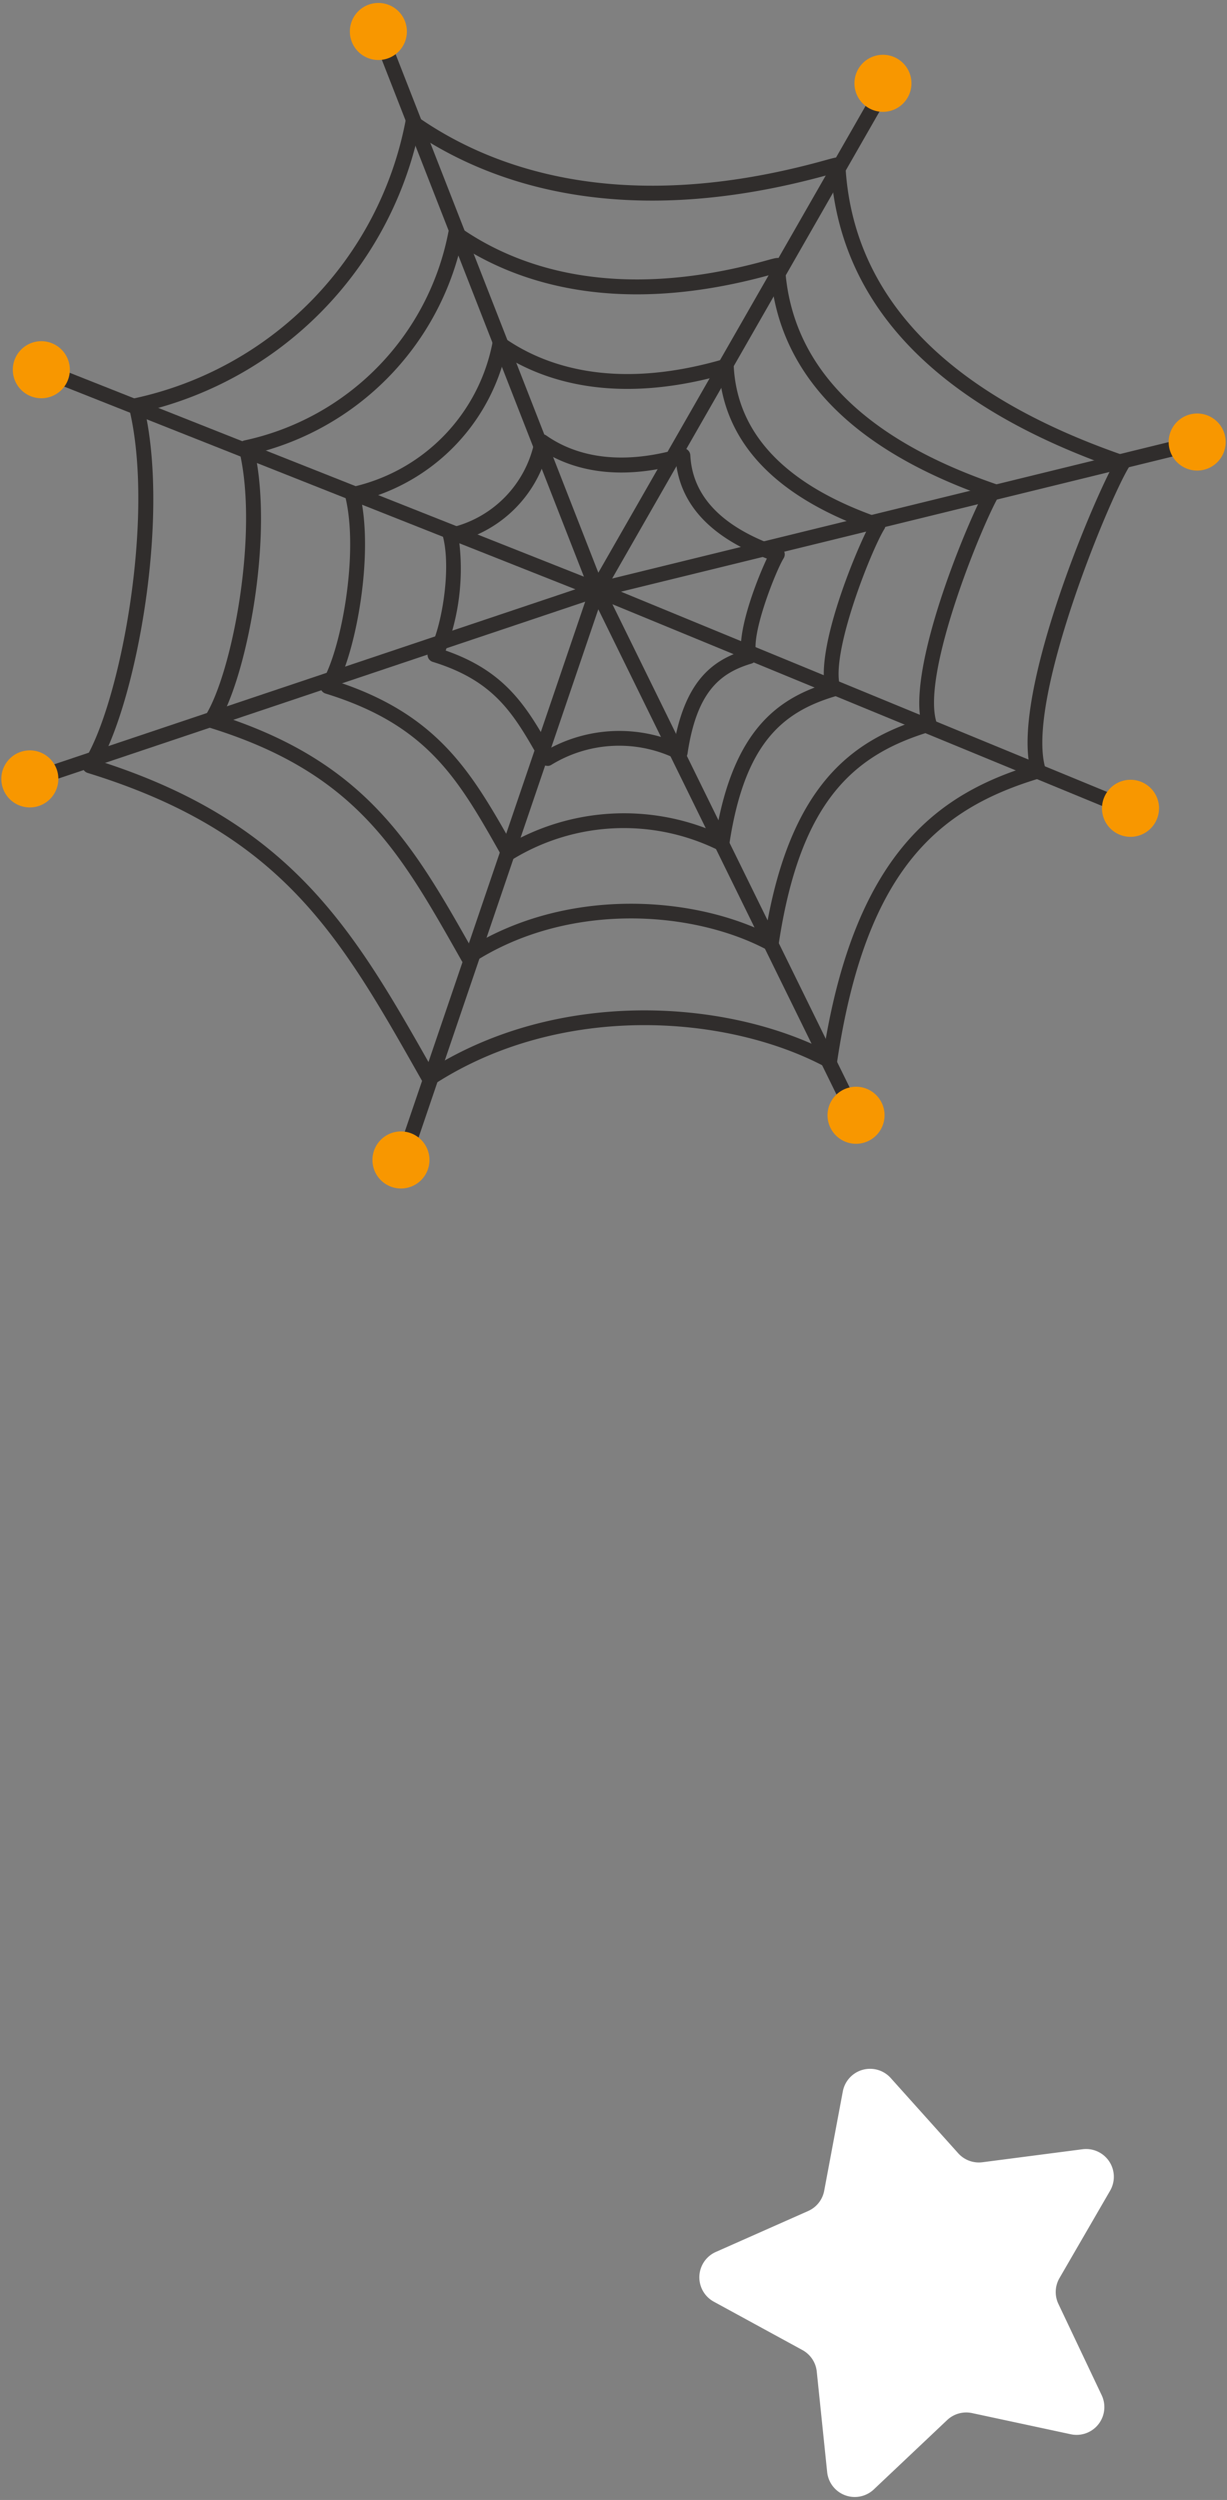
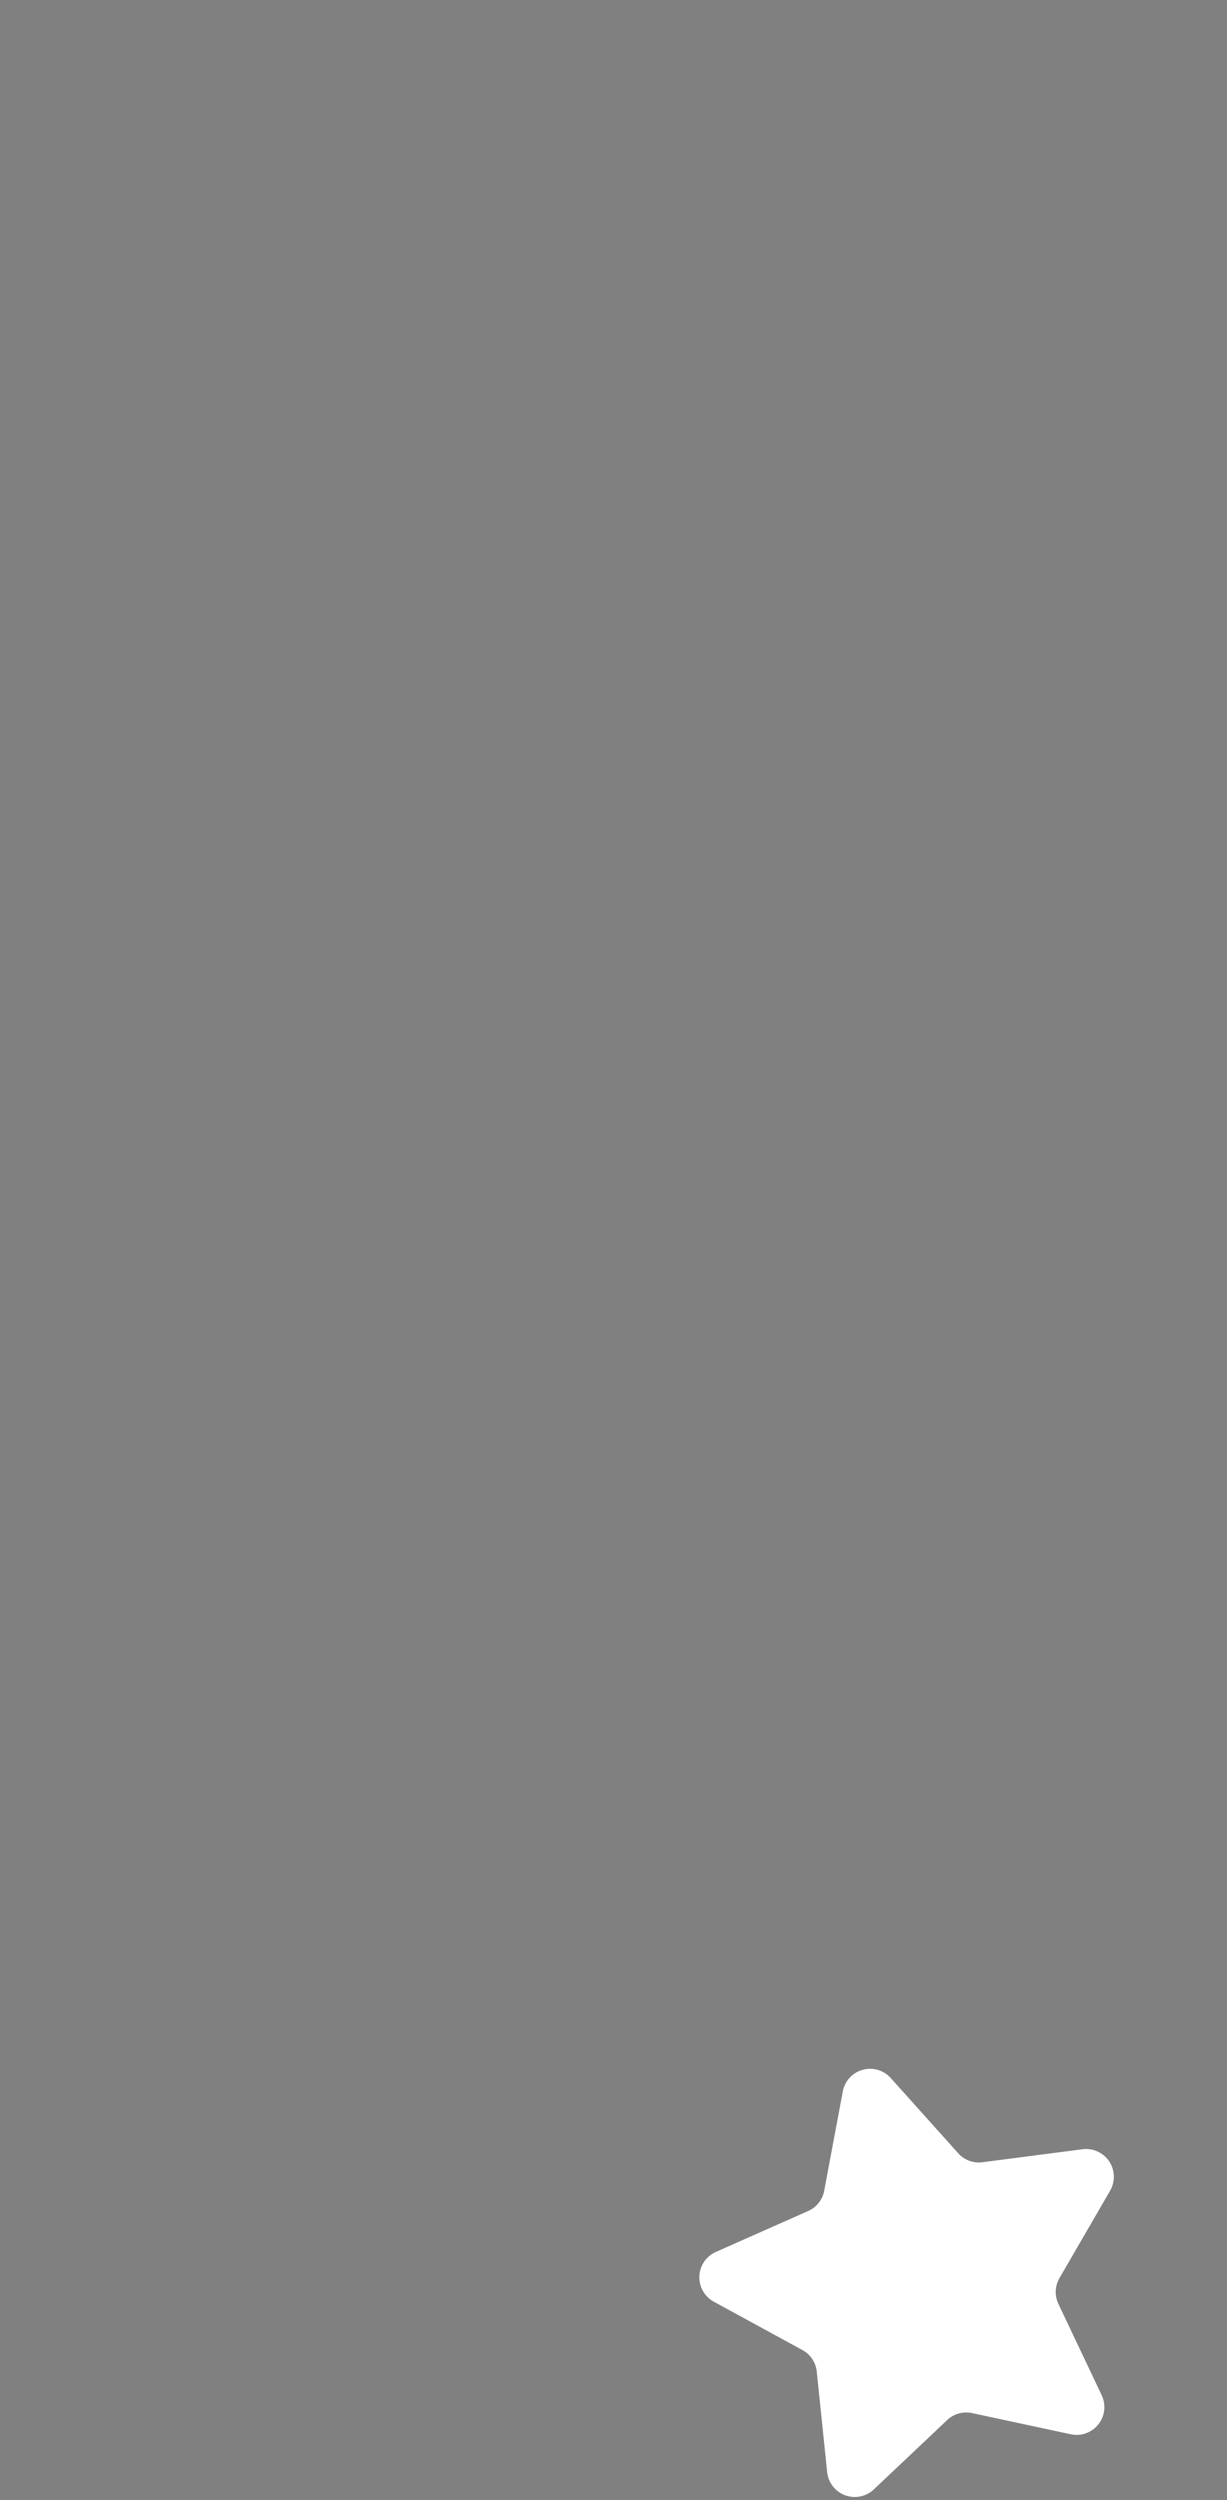
<svg xmlns="http://www.w3.org/2000/svg" xmlns:ns1="http://sodipodi.sourceforge.net/DTD/sodipodi-0.dtd" xmlns:ns2="http://www.inkscape.org/namespaces/inkscape" width="110" height="224" viewBox="0 0 110 224" version="1.1" id="svg1" ns1:docname="event_item_06.svg" xml:space="preserve" ns2:version="1.3.2 (091e20e, 2023-11-25, custom)">
  <rect x="0" y="0" width="110" height="224" fill="#808080" stroke="none" />
  <ns1:namedview id="namedview1" pagecolor="#4e4e4e" bordercolor="#000000" borderopacity="0.25" ns2:showpageshadow="2" ns2:pageopacity="0.0" ns2:pagecheckerboard="0" ns2:deskcolor="#d1d1d1" ns2:zoom="2.3231053" ns2:cx="76.621582" ns2:cy="154.74977" ns2:window-width="1920" ns2:window-height="1057" ns2:window-x="1912" ns2:window-y="-8" ns2:window-maximized="1" ns2:current-layer="svg1" />
  <defs id="defs1">
    <clipPath id="clip-path">
      <rect id="長方形_202" data-name="長方形 202" width="126" height="121.937" fill="none" x="0" y="0" />
    </clipPath>
    <clipPath id="clip-path-3">
-       <rect id="長方形_202-8" data-name="長方形 202" width="109.762" height="106.223" fill="none" x="0" y="0" />
-     </clipPath>
+       </clipPath>
  </defs>
  <g id="グループ_340" data-name="グループ 340" transform="translate(-62.881,-3329.784)">
    <g id="グループ_234-4" data-name="グループ 234" transform="translate(63,3330.049)">
      <g id="グループ_233-7" data-name="グループ 233" clip-path="url(#clip-path-3)">
        <path id="パス_499-0" data-name="パス 499" d="m 36.036,93.821 a 0.73,0.73 0 0 1 -0.159,-0.018 0.671,0.671 0 0 1 -0.421,-0.321 l -0.252,-0.444 c -7.2,-12.72 -12.4,-21.91 -29.793,-27.269 a 0.666,0.666 0 0 1 -0.365,-1 C 8.291,59.719 11.529,42.786 9.105,33.011 A 0.665,0.665 0 0 1 9.623,32.196 31.51,31.51 0 0 0 33.9,7.384 0.667,0.667 0 0 1 34.941,6.951 c 6.554,4.6 18.214,9.012 36.5,3.942 1.17,-0.324 1.316,-0.364 1.616,-0.147 a 0.683,0.683 0 0 1 0.28,0.514 c 0.6,11.789 9.042,20.57 25.09,26.1 a 0.666,0.666 0 0 1 0.35,0.982 C 96.956,41.275 89.44,59.405 91.282,65.39 a 0.665,0.665 0 0 1 -0.446,0.835 C 81.764,68.932 75.187,74.3 72.595,91.662 a 0.666,0.666 0 0 1 -0.974,0.489 C 62.668,87.351 47.696,86.343 36.4,93.714 a 0.668,0.668 0 0 1 -0.364,0.107 M 6.6,64.748 c 17.2,5.535 22.748,15.236 29.67,27.467 11.307,-7.019 25.938,-6.2 35.149,-1.666 C 74.319,72.641 81.926,67.625 89.852,65.13 88.507,58.373 95.028,42.587 97.247,38.353 81.467,32.738 73,23.913 72.06,12.106 l -0.256,0.072 c -18.045,5 -29.852,0.982 -36.777,-3.559 A 32.993,32.993 0 0 1 10.555,33.367 C 12.7,43.238 9.807,58.825 6.6,64.748" transform="translate(2.331,3.223)" fill="#302d2c" />
-         <path id="パス_500-4" data-name="パス 500" d="m 36.031,79.754 a 0.64,0.64 0 0 1 -0.157,-0.019 0.666,0.666 0 0 1 -0.422,-0.319 l -0.19,-0.337 C 29.831,69.484 25.908,62.55 12.8,58.512 a 0.664,0.664 0 0 1 -0.365,-1 c 2.442,-3.8 4.878,-16.552 3.051,-23.914 A 0.663,0.663 0 0 1 16.004,32.784 23.679,23.679 0 0 0 34.257,14.137 0.666,0.666 0 0 1 35.3,13.7 c 4.934,3.46 13.71,6.784 27.494,2.958 0.885,-0.244 1.073,-0.3 1.36,-0.087 a 0.681,0.681 0 0 1 0.28,0.512 c 0.452,8.853 6.806,15.451 18.884,19.611 a 0.665,0.665 0 0 1 0.35,0.98 c -1.37,2.212 -7.035,15.859 -5.656,20.342 a 0.66,0.66 0 0 1 -0.049,0.509 0.667,0.667 0 0 1 -0.4,0.325 c -6.813,2.036 -11.75,6.067 -13.7,19.125 a 0.666,0.666 0 0 1 -0.974,0.489 c -6.737,-3.61 -18,-4.364 -26.5,1.176 a 0.654,0.654 0 0 1 -0.364,0.109 M 13.986,57.49 c 12.862,4.2 17.087,11.483 22.281,20.662 8.507,-5.2 19.436,-4.626 26.424,-1.278 2.215,-13.366 7.924,-17.2 13.893,-19.11 C 75.7,52.618 80.391,41.12 82.138,37.7 70.326,33.451 63.944,26.811 63.155,17.946 H 63.148 C 49.6,21.7 40.672,18.764 35.376,15.361 A 25.164,25.164 0 0 1 16.934,33.953 c 1.547,7.417 -0.565,18.932 -2.948,23.536" transform="translate(5.818,6.409)" fill="#302d2c" />
        <path id="パス_501-2" data-name="パス 501" d="M 36.307,67.258 A 0.64,0.64 0 0 1 36.15,67.239 0.671,0.671 0 0 1 35.728,66.92 L 35.593,66.682 C 31.8,59.969 29.052,55.121 19.9,52.3 a 0.665,0.665 0 0 1 -0.364,-1 c 1.7,-2.649 3.4,-11.536 2.121,-16.673 a 0.66,0.66 0 0 1 0.518,-0.814 16.458,16.458 0 0 0 12.689,-12.956 0.667,0.667 0 0 1 1.041,-0.434 c 3.435,2.411 9.554,4.725 19.181,2.055 0.648,-0.18 0.845,-0.235 1.126,-0.031 a 0.677,0.677 0 0 1 0.278,0.512 c 0.31,6.141 4.738,10.72 13.153,13.618 a 0.668,0.668 0 0 1 0.35,0.982 c -1.163,1.874 -4.876,11.17 -3.959,14.15 a 0.661,0.661 0 0 1 -0.446,0.835 c -4.722,1.411 -8.144,4.212 -9.5,13.3 a 0.673,0.673 0 0 1 -0.362,0.5 0.665,0.665 0 0 1 -0.614,-0.009 19.124,19.124 0 0 0 -18.442,0.818 0.675,0.675 0 0 1 -0.365,0.109 M 21.075,51.278 c 8.871,2.96 11.867,8.019 15.469,14.38 a 20.729,20.729 0 0 1 18.373,-0.914 c 1.585,-9.186 5.54,-11.928 9.7,-13.294 -0.506,-3.7 2.545,-11.251 3.852,-13.875 -8.151,-2.98 -12.6,-7.6 -13.252,-13.753 C 45.943,26.333 39.736,24.4 35.976,22.068 A 17.938,17.938 0 0 1 23.1,34.982 c 1,5.151 -0.4,12.936 -2.028,16.3" transform="translate(9.17,9.58)" fill="#302d2c" />
        <path id="パス_502-0" data-name="パス 502" d="m 36.712,55.969 a 0.667,0.667 0 0 1 -0.58,-0.337 l -0.085,-0.153 c -2.334,-4.123 -4.021,-7.1 -9.613,-8.825 a 0.664,0.664 0 0 1 -0.365,-1 c 1.035,-1.615 2.065,-7.038 1.286,-10.176 a 0.663,0.663 0 0 1 0.52,-0.814 9.984,9.984 0 0 0 7.692,-7.861 0.667,0.667 0 0 1 1.041,-0.433 c 2.091,1.469 5.824,2.876 11.72,1.242 0.412,-0.116 0.64,-0.18 0.915,0.021 a 0.675,0.675 0 0 1 0.275,0.508 c 0.188,3.706 2.886,6.482 8.014,8.248 a 0.666,0.666 0 0 1 0.35,0.982 c -0.687,1.108 -2.976,6.841 -2.437,8.6 a 0.666,0.666 0 0 1 -0.446,0.835 c -2.844,0.849 -4.909,2.548 -5.733,8.069 a 0.668,0.668 0 0 1 -0.359,0.5 0.656,0.656 0 0 1 -0.614,-0.007 11.642,11.642 0 0 0 -11.218,0.5 0.658,0.658 0 0 1 -0.364,0.109 m -9.13,-10.341 c 5.3,1.846 7.193,4.912 9.371,8.749 A 13.22,13.22 0 0 1 48.1,53.8 c 1.019,-5.458 3.415,-7.209 5.959,-8.088 -0.171,-2.312 1.47,-6.52 2.32,-8.316 -4.881,-1.846 -7.6,-4.661 -8.114,-8.379 -5.465,1.413 -9.224,0.355 -11.594,-1.019 a 11.266,11.266 0 0 1 -7.88,7.832 20.392,20.392 0 0 1 -1.205,9.8" transform="translate(12.25,12.388)" fill="#302d2c" />
        <path id="パス_503-9" data-name="パス 503" d="M 35.22,87.2 A 0.685,0.685 0 0 1 35,87.165 0.668,0.668 0 0 1 34.583,86.319 L 51.379,37 2.922,53.263 A 0.666,0.666 0 1 1 2.5,52 L 52.231,35.312 a 0.666,0.666 0 0 1 0.843,0.846 L 35.851,86.749 a 0.669,0.669 0 0 1 -0.631,0.452" transform="translate(0.964,16.645)" fill="#302d2c" />
        <path id="パス_504-0" data-name="パス 504" d="m 42.665,52.372 a 0.665,0.665 0 0 1 -0.62,-0.424 L 22.813,2.781 a 0.667,0.667 0 0 1 1.241,-0.487 l 19.02,48.625 52.559,-12.877 a 0.669,0.669 0 1 1 0.316,1.3 L 42.824,52.353 a 0.669,0.669 0 0 1 -0.159,0.019" transform="translate(10.742,0.884)" fill="#302d2c" />
        <path id="パス_505-9" data-name="パス 505" d="M 52.718,50.836 A 0.657,0.657 0 0 1 52.472,50.789 L 1.882,30.74 a 0.666,0.666 0 1 1 0.49,-1.239 L 52.427,49.338 77.561,5.462 a 0.667,0.667 0 0 1 1.157,0.662 L 53.3,50.5 a 0.664,0.664 0 0 1 -0.578,0.336" transform="translate(0.689,2.42)" fill="#302d2c" />
        <path id="パス_506-3" data-name="パス 506" d="M 59.4,83.233 A 0.664,0.664 0 0 1 58.8,82.861 L 35.9,36.237 a 0.666,0.666 0 0 1 0.851,-0.91 l 46.635,19.2 A 0.667,0.667 0 0 1 82.88,55.76 L 37.874,37.23 60,82.273 a 0.666,0.666 0 0 1 -0.3,0.892 0.682,0.682 0 0 1 -0.294,0.068" transform="translate(16.908,16.645)" fill="#302d2c" />
        <path id="パス_507-6" data-name="パス 507" d="M 5.812,23.146 A 2.556,2.556 0 1 1 3.255,20.591 2.556,2.556 0 0 1 5.812,23.146" transform="translate(0.33,9.716)" fill="#f89700" />
        <path id="パス_508-7" data-name="パス 508" d="M 26.341,2.555 A 2.556,2.556 0 1 1 23.784,0 2.556,2.556 0 0 1 26.341,2.555" transform="translate(10.017)" fill="#f89700" />
        <path id="パス_509-3" data-name="パス 509" d="M 57.075,5.71 A 2.556,2.556 0 1 1 54.518,3.155 2.556,2.556 0 0 1 57.075,5.71" transform="translate(24.518,1.489)" fill="#f89700" />
-         <path id="パス_510-2" data-name="パス 510" d="m 76.214,27.548 a 2.556,2.556 0 1 1 -2.557,-2.555 2.556,2.556 0 0 1 2.557,2.555" transform="translate(33.549,11.793)" fill="#f89700" />
-         <path id="パス_511-2" data-name="パス 511" d="M 72.153,49.846 A 2.556,2.556 0 1 1 69.6,47.291 2.556,2.556 0 0 1 72.157,49.846" transform="translate(31.633,22.314)" fill="#f89700" />
        <path id="パス_512-6" data-name="パス 512" d="m 55.436,68.532 a 2.556,2.556 0 1 1 -2.557,-2.555 2.556,2.556 0 0 1 2.557,2.555" transform="translate(23.745,31.131)" fill="#f89700" />
-         <path id="パス_513-0" data-name="パス 513" d="M 27.717,71.252 A 2.556,2.556 0 1 1 25.16,68.7 a 2.556,2.556 0 0 1 2.557,2.555" transform="translate(10.666,32.414)" fill="#f89700" />
        <path id="パス_514-0" data-name="パス 514" d="M 5.112,48.058 A 2.556,2.556 0 1 1 2.555,45.5 2.556,2.556 0 0 1 5.112,48.055" transform="translate(0,21.47)" fill="#f89700" />
      </g>
    </g>
    <path id="パス_521-0" data-name="パス 521" d="m 3.057,6.3 8.913,1.587 a 2.483,2.483 0 0 0 2.205,-0.7 l 6.359,-6.443 a 2.487,2.487 0 0 1 4.234,1.4 l 1.245,8.967 A 2.49,2.49 0 0 0 27.362,13 l 8.093,4.054 a 2.488,2.488 0 0 1 -0.028,4.462 l -8.142,3.954 a 2.487,2.487 0 0 0 -1.373,1.865 l -1.357,8.951 A 2.489,2.489 0 0 1 20.3,37.635 l -6.277,-6.523 a 2.491,2.491 0 0 0 -2.2,-0.727 L 2.9,31.859 A 2.488,2.488 0 0 1 0.3,28.233 L 4.562,20.247 A 2.484,2.484 0 0 0 4.577,17.932 L 0.414,9.895 A 2.487,2.487 0 0 1 3.057,6.3" transform="rotate(-34,5830.362,1566.139)" fill="#ffffff" />
  </g>
</svg>